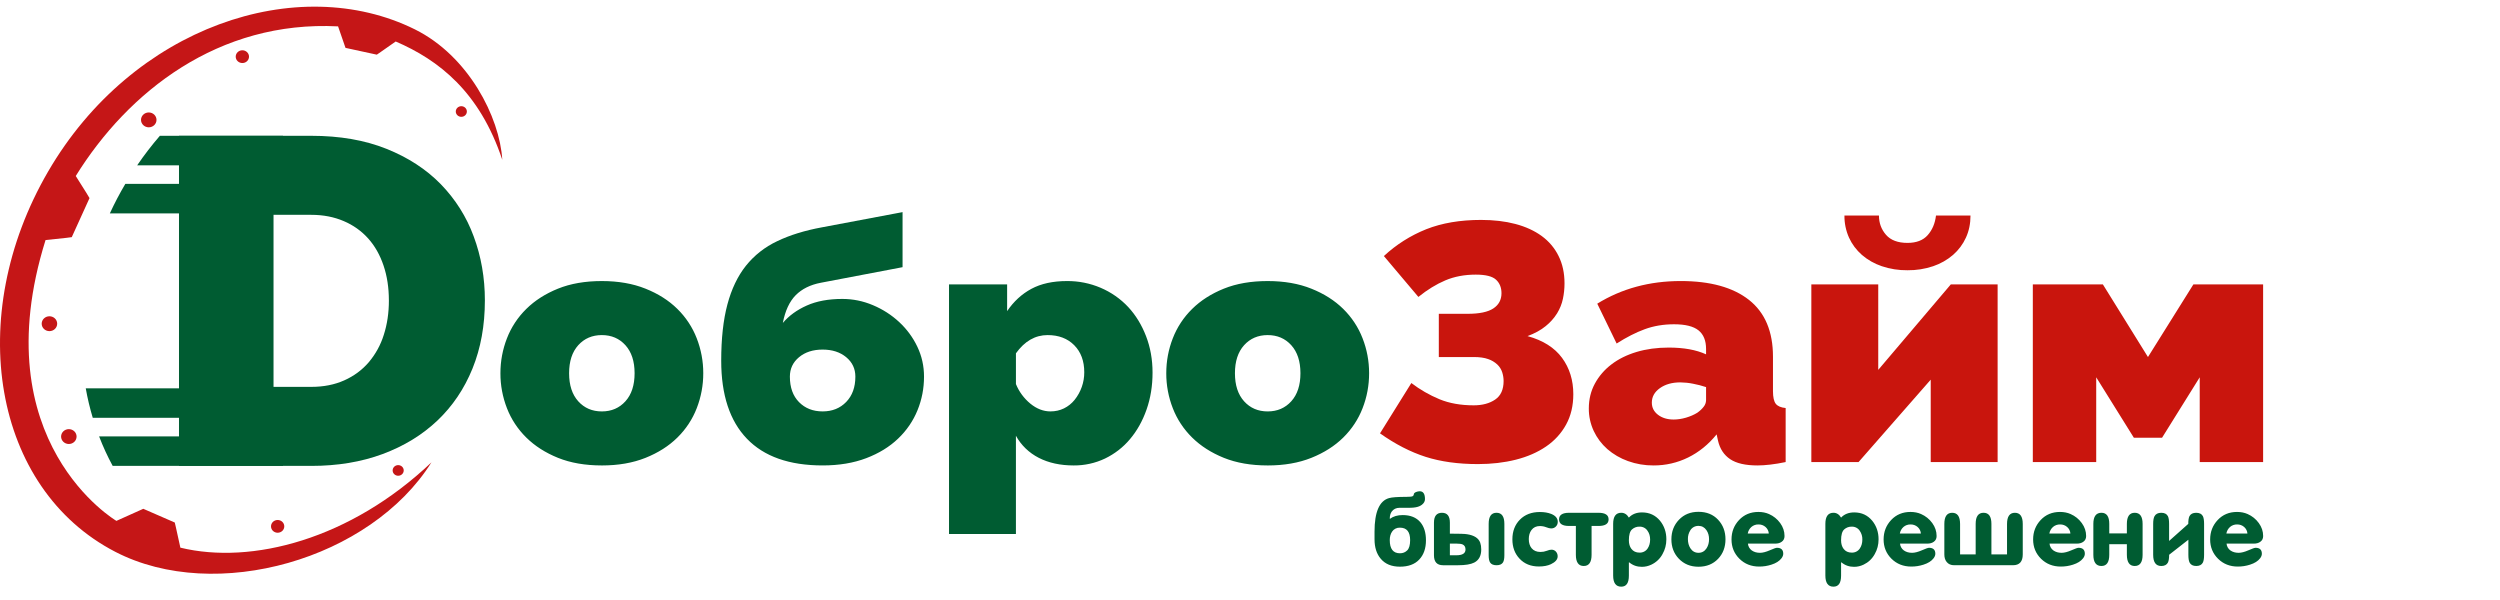
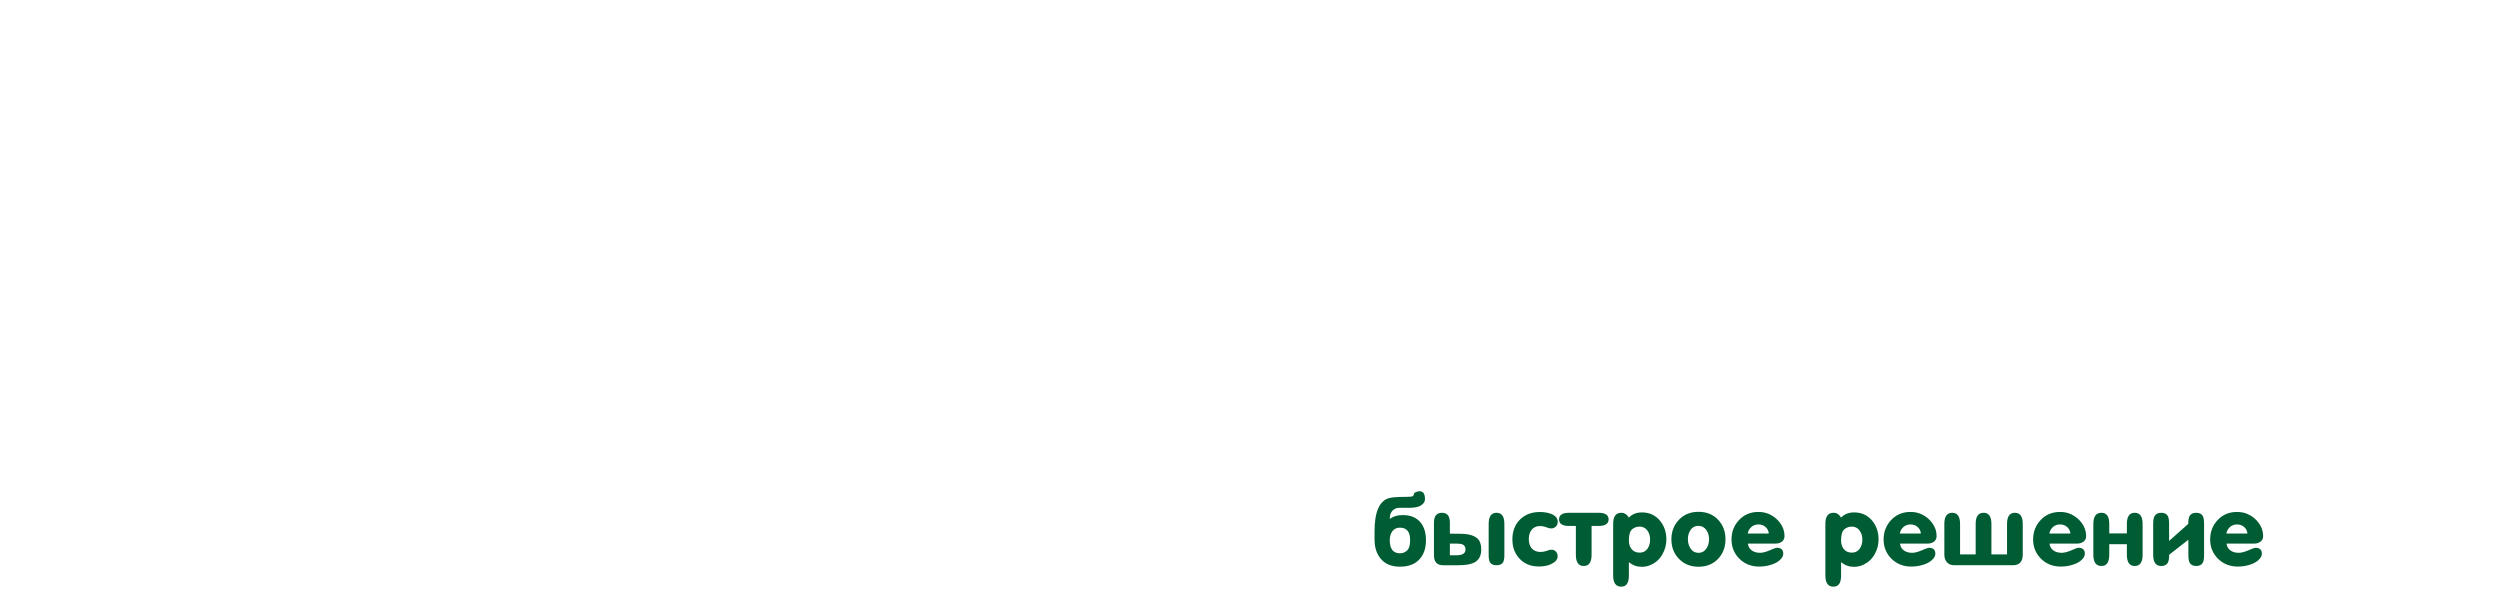
<svg xmlns="http://www.w3.org/2000/svg" width="375" height="90" viewBox="0 0 375 90" fill="none">
  <g clip-path="url(#clip0_915_535)">
-     <path fill-rule="evenodd" clip-rule="evenodd" d="M62.239 4.409C70.257 8.384 74.951 17.55 75.344 23.97C71.929 13.729 65.786 8.995 59.355 6.224C57.124 7.797 56.521 8.199 56.521 8.199L51.825 7.181C51.825 7.181 51.574 6.43 50.711 3.956C32.765 3.037 19.21 13.755 11.362 26.4C12.892 28.771 13.426 29.717 13.426 29.717L10.765 35.573C10.765 35.573 9.815 35.72 6.832 36.008C-2.65 66.335 17.461 78.131 17.461 78.131L21.494 76.32L26.216 78.379C26.216 78.379 26.395 79.091 27.055 82.149C37.755 84.748 52.56 80.898 64.723 69.347C55.601 83.885 32.372 90.561 17.312 82.782C-1.058 73.293 -5.436 47.505 7.206 25.748C19.852 3.994 44.657 -4.303 62.239 4.409Z" fill="#C51617" />
-     <path fill-rule="evenodd" clip-rule="evenodd" d="M36.311 7.543C36.445 7.537 36.58 7.558 36.706 7.603C36.832 7.649 36.947 7.718 37.044 7.808C37.141 7.897 37.219 8.004 37.271 8.123C37.324 8.242 37.352 8.37 37.352 8.499C37.352 8.628 37.324 8.756 37.271 8.875C37.219 8.994 37.141 9.101 37.044 9.19C36.947 9.28 36.832 9.349 36.706 9.395C36.58 9.44 36.445 9.461 36.311 9.455C36.054 9.444 35.812 9.339 35.634 9.161C35.456 8.983 35.357 8.746 35.357 8.499C35.357 8.252 35.456 8.015 35.634 7.837C35.812 7.659 36.054 7.554 36.311 7.543ZM41.647 77.998C41.911 77.998 42.165 78.099 42.352 78.278C42.538 78.458 42.643 78.701 42.643 78.954C42.643 79.208 42.538 79.451 42.352 79.631C42.165 79.81 41.911 79.911 41.647 79.911C41.383 79.911 41.129 79.81 40.942 79.631C40.755 79.451 40.651 79.208 40.651 78.954C40.651 78.701 40.755 78.458 40.942 78.278C41.129 78.099 41.383 77.998 41.647 77.998ZM22.314 16.868C22.622 16.868 22.918 16.986 23.136 17.195C23.353 17.404 23.476 17.687 23.476 17.983C23.476 18.279 23.353 18.562 23.136 18.771C22.918 18.98 22.622 19.098 22.314 19.098C22.006 19.098 21.711 18.98 21.493 18.771C21.275 18.562 21.152 18.279 21.152 17.983C21.152 17.687 21.275 17.404 21.493 17.195C21.711 16.986 22.006 16.868 22.314 16.868ZM7.415 47.44C7.723 47.44 8.019 47.557 8.237 47.766C8.455 47.976 8.577 48.259 8.577 48.555C8.577 48.851 8.455 49.135 8.237 49.344C8.019 49.553 7.723 49.671 7.415 49.671C7.106 49.671 6.811 49.553 6.593 49.344C6.375 49.135 6.253 48.852 6.253 48.556C6.253 48.261 6.375 47.977 6.593 47.768C6.811 47.559 7.106 47.44 7.415 47.44ZM10.325 64.37C10.478 64.37 10.629 64.399 10.77 64.455C10.911 64.511 11.039 64.593 11.147 64.697C11.255 64.8 11.34 64.923 11.399 65.058C11.457 65.194 11.487 65.338 11.487 65.485C11.487 65.631 11.457 65.776 11.399 65.912C11.34 66.047 11.255 66.17 11.147 66.273C11.039 66.377 10.911 66.459 10.77 66.515C10.629 66.571 10.478 66.6 10.325 66.6C10.017 66.6 9.722 66.482 9.504 66.273C9.286 66.064 9.164 65.781 9.164 65.485C9.164 65.189 9.286 64.906 9.504 64.697C9.722 64.488 10.017 64.37 10.325 64.37ZM69.198 15.929C69.419 15.929 69.63 16.013 69.786 16.163C69.942 16.312 70.029 16.515 70.029 16.727C70.029 16.938 69.942 17.141 69.786 17.291C69.63 17.44 69.419 17.524 69.198 17.524C68.978 17.524 68.766 17.44 68.611 17.291C68.455 17.141 68.367 16.938 68.367 16.727C68.367 16.515 68.455 16.312 68.611 16.163C68.766 16.013 68.978 15.929 69.198 15.929ZM59.727 69.768C59.948 69.768 60.159 69.852 60.315 70.001C60.471 70.151 60.559 70.354 60.559 70.565C60.559 70.777 60.471 70.98 60.315 71.129C60.159 71.279 59.948 71.363 59.727 71.363C59.507 71.363 59.296 71.279 59.14 71.129C58.984 70.98 58.896 70.777 58.896 70.565C58.896 70.354 58.984 70.151 59.14 70.001C59.296 69.852 59.507 69.768 59.727 69.768Z" fill="#C51617" />
-     <path fill-rule="evenodd" clip-rule="evenodd" d="M26.849 69.887V20.37H46.701C50.964 20.37 54.723 21.022 57.97 22.323C61.219 23.625 63.933 25.39 66.113 27.623C68.311 29.881 69.995 32.553 71.058 35.47C72.172 38.467 72.732 41.663 72.732 45.058C72.732 48.824 72.112 52.23 70.877 55.277C69.641 58.322 67.883 60.926 65.605 63.088C63.325 65.247 60.586 66.922 57.388 68.109C54.188 69.293 50.626 69.885 46.699 69.885H26.847L26.849 69.887ZM58.331 45.059C58.331 43.153 58.066 41.409 57.53 39.829C56.997 38.248 56.236 36.9 55.24 35.783C54.236 34.659 52.981 33.765 51.569 33.168C50.114 32.541 48.49 32.225 46.697 32.225H41.029V58.03H46.701C48.542 58.03 50.191 57.703 51.644 57.053C53.099 56.402 54.322 55.494 55.318 54.334C56.342 53.117 57.107 51.719 57.571 50.22C58.081 48.639 58.334 46.919 58.334 45.058L58.331 45.059Z" fill="#005C32" />
-     <path fill-rule="evenodd" clip-rule="evenodd" d="M42.447 65.461H14.866C15.449 66.98 16.127 68.457 16.902 69.884H42.447V65.461ZM42.447 20.375H23.974C22.758 21.79 21.622 23.267 20.574 24.8H42.447V20.377V20.375ZM42.447 27.585H18.798C17.948 29.021 17.173 30.497 16.477 32.008H42.447V27.585ZM42.447 58.253H12.863C13.128 59.752 13.481 61.229 13.915 62.675H42.447V58.253ZM90.276 69.817C87.777 69.817 85.585 69.436 83.702 68.677C81.819 67.915 80.234 66.904 78.948 65.637C77.669 64.38 76.679 62.88 76.043 61.233C75.39 59.555 75.058 57.778 75.064 55.987C75.064 54.164 75.393 52.417 76.043 50.745C76.678 49.097 77.668 47.595 78.948 46.337C80.232 45.071 81.819 44.057 83.7 43.298C85.585 42.537 87.777 42.158 90.276 42.158C92.743 42.158 94.926 42.538 96.826 43.3C98.728 44.057 100.321 45.071 101.605 46.337C102.885 47.595 103.874 49.097 104.51 50.745C105.163 52.422 105.494 54.198 105.489 55.987C105.494 57.778 105.163 59.555 104.51 61.233C103.874 62.88 102.884 64.38 101.605 65.637C100.321 66.904 98.727 67.917 96.826 68.677C94.924 69.438 92.741 69.818 90.276 69.818V69.817ZM85.365 55.987C85.365 57.778 85.823 59.179 86.736 60.192C87.652 61.207 88.832 61.713 90.276 61.713C91.721 61.713 92.899 61.205 93.815 60.192C94.73 59.179 95.189 57.778 95.189 55.987C95.189 54.198 94.73 52.797 93.815 51.782C92.899 50.771 91.719 50.263 90.276 50.263C88.832 50.263 87.652 50.771 86.736 51.782C85.823 52.797 85.365 54.197 85.365 55.987ZM123.129 42.412C121.542 42.714 120.286 43.34 119.351 44.284C118.42 45.23 117.776 46.615 117.425 48.44C118.341 47.358 119.536 46.49 121.015 45.83C122.494 45.17 124.272 44.84 126.351 44.84C127.936 44.84 129.468 45.152 130.947 45.779C132.426 46.403 133.737 47.247 134.882 48.311C136.022 49.369 136.945 50.623 137.602 52.009C138.27 53.412 138.603 54.905 138.603 56.491C138.603 58.249 138.28 59.929 137.628 61.532C136.981 63.13 135.991 64.58 134.721 65.787C133.437 67.02 131.844 67.999 129.942 68.724C128.04 69.449 125.859 69.815 123.394 69.815C118.394 69.815 114.608 68.481 112.039 65.809C109.471 63.143 108.182 59.242 108.182 54.109C108.182 50.8 108.49 47.987 109.108 45.674C109.724 43.361 110.647 41.427 111.879 39.874C113.126 38.309 114.736 37.043 116.58 36.177C118.482 35.263 120.717 34.573 123.29 34.099L135.384 31.819V40.077L123.129 42.412ZM118.482 56.495C118.482 58.115 118.938 59.391 119.854 60.319C120.77 61.247 121.95 61.711 123.392 61.711C124.837 61.711 126.017 61.238 126.931 60.292C127.846 59.346 128.305 58.081 128.305 56.493C128.305 55.311 127.847 54.34 126.931 53.58C126.015 52.819 124.835 52.438 123.392 52.438C121.948 52.438 120.77 52.819 119.854 53.58C118.938 54.342 118.482 55.313 118.482 56.495ZM161.05 69.817C159.043 69.817 157.301 69.436 155.822 68.677C154.355 67.929 153.158 66.772 152.388 65.36V80.101H142.352V42.664H151.068V46.669C152.054 45.216 153.268 44.101 154.713 43.323C156.154 42.548 157.934 42.158 160.046 42.158C161.778 42.145 163.493 42.487 165.078 43.159C166.662 43.832 168.079 44.82 169.235 46.058C170.363 47.276 171.252 48.728 171.904 50.416C172.556 52.105 172.882 53.928 172.882 55.886C172.882 57.88 172.582 59.728 171.983 61.434C171.385 63.141 170.557 64.617 169.501 65.867C168.484 67.086 167.205 68.079 165.752 68.78C164.291 69.475 162.681 69.83 161.05 69.817ZM157.565 61.711C158.304 61.711 158.982 61.559 159.598 61.256C160.216 60.952 160.743 60.529 161.185 59.989C162.137 58.798 162.649 57.335 162.639 55.833C162.639 54.146 162.135 52.794 161.132 51.78C160.129 50.769 158.799 50.263 157.144 50.263C155.278 50.263 153.693 51.175 152.39 52.997V57.608C152.849 58.743 153.592 59.753 154.555 60.547C155.505 61.323 156.51 61.711 157.565 61.711ZM190.152 69.817C187.654 69.817 185.462 69.436 183.579 68.677C181.696 67.915 180.111 66.904 178.825 65.637C177.546 64.38 176.556 62.88 175.92 61.233C175.267 59.555 174.935 57.778 174.941 55.987C174.941 54.164 175.268 52.417 175.92 50.745C176.555 49.097 177.545 47.595 178.825 46.337C180.109 45.071 181.696 44.057 183.579 43.298C185.462 42.537 187.654 42.158 190.152 42.158C192.618 42.158 194.803 42.538 196.703 43.3C198.605 44.057 200.198 45.071 201.484 46.337C202.763 47.595 203.752 49.097 204.387 50.745C205.039 52.417 205.366 54.164 205.366 55.987C205.366 57.811 205.039 59.558 204.387 61.233C203.751 62.88 202.762 64.38 201.484 65.637C200.198 66.904 198.603 67.917 196.703 68.677C194.803 69.438 192.618 69.818 190.152 69.818V69.817ZM185.241 55.987C185.241 57.778 185.7 59.179 186.613 60.192C187.529 61.207 188.709 61.713 190.152 61.713C191.596 61.713 192.776 61.205 193.692 60.192C194.607 59.179 195.066 57.778 195.066 55.987C195.066 54.198 194.607 52.797 193.692 51.782C192.776 50.771 191.596 50.263 190.152 50.263C188.709 50.263 187.529 50.771 186.613 51.782C185.7 52.797 185.241 54.197 185.241 55.987Z" fill="#005C32" />
-     <path fill-rule="evenodd" clip-rule="evenodd" d="M207.583 38.409C209.421 36.694 211.58 35.327 213.946 34.38C216.289 33.454 219.028 32.988 222.159 32.988C224.06 32.988 225.778 33.191 227.308 33.595C228.84 34.001 230.151 34.6 231.243 35.393C232.328 36.178 233.198 37.205 233.778 38.384C234.377 39.58 234.677 40.958 234.677 42.511C234.677 43.289 234.598 44.057 234.437 44.817C234.28 45.578 233.989 46.303 233.568 46.993C233.113 47.724 232.532 48.375 231.851 48.92C231.13 49.511 230.221 50.008 229.131 50.415C231.455 51.057 233.179 52.146 234.309 53.682C235.434 55.219 235.997 57.035 235.997 59.128C235.997 60.85 235.637 62.371 234.915 63.687C234.198 64.998 233.166 66.127 231.904 66.98C230.618 67.857 229.105 68.517 227.361 68.956C225.62 69.394 223.727 69.613 221.685 69.613C218.727 69.613 216.113 69.251 213.841 68.526C211.57 67.797 209.29 66.625 207.001 65.002L211.702 57.455C212.993 58.441 214.414 59.259 215.928 59.888C217.407 60.495 219.113 60.799 221.051 60.799C222.354 60.799 223.429 60.511 224.273 59.937C225.117 59.364 225.54 58.436 225.54 57.153C225.539 56.705 225.467 56.26 225.329 55.833C225.187 55.392 224.932 54.992 224.588 54.669C224.197 54.308 223.73 54.031 223.217 53.859C222.654 53.656 221.931 53.555 221.051 53.555H215.822V47.071H220.153C221.916 47.071 223.198 46.8 224.009 46.259C224.819 45.719 225.223 44.96 225.223 43.981C225.223 43.136 224.949 42.46 224.405 41.955C223.859 41.447 222.847 41.193 221.368 41.193C219.677 41.193 218.155 41.482 216.799 42.056C215.444 42.631 214.096 43.457 212.758 44.539L207.583 38.409ZM248.041 69.816C246.725 69.827 245.418 69.604 244.186 69.159C243.046 68.752 241.997 68.141 241.095 67.359C240.233 66.597 239.541 65.675 239.061 64.649C238.564 63.582 238.312 62.425 238.323 61.256C238.323 59.906 238.623 58.671 239.222 57.559C239.825 56.438 240.672 55.453 241.704 54.671C242.76 53.859 244.019 53.234 245.48 52.795C246.94 52.355 248.551 52.136 250.313 52.136C252.567 52.136 254.433 52.474 255.91 53.151V52.34C255.91 51.09 255.532 50.16 254.775 49.553C254.017 48.944 252.795 48.641 251.105 48.641C249.52 48.641 248.06 48.888 246.721 49.377C245.383 49.866 243.974 50.584 242.495 51.528L239.59 45.551C243.253 43.289 247.425 42.156 252.11 42.156C256.545 42.156 259.962 43.104 262.355 44.992C264.75 46.886 265.946 49.721 265.946 53.504V58.67C265.946 59.581 266.089 60.216 266.369 60.571C266.65 60.926 267.141 61.136 267.848 61.205V69.309C267.039 69.479 266.272 69.604 265.549 69.69C264.829 69.775 264.185 69.816 263.622 69.816C261.826 69.816 260.462 69.505 259.529 68.879C258.596 68.252 257.988 67.333 257.706 66.117L257.495 65.156C256.263 66.674 254.837 67.83 253.218 68.624C251.617 69.415 249.841 69.824 248.041 69.816ZM251.05 62.929C251.649 62.929 252.266 62.835 252.899 62.65C253.532 62.463 254.097 62.218 254.59 61.914C254.977 61.642 255.294 61.348 255.54 61.026C255.772 60.745 255.902 60.398 255.91 60.04V58.064C255.272 57.852 254.62 57.683 253.957 57.559C253.331 57.432 252.694 57.365 252.055 57.357C250.821 57.357 249.799 57.644 248.989 58.218C248.181 58.791 247.775 59.516 247.775 60.395C247.775 61.138 248.084 61.745 248.698 62.218C249.316 62.69 250.1 62.929 251.05 62.929ZM295.575 32.33C295.575 33.547 295.346 34.652 294.887 35.649C294.442 36.631 293.785 37.511 292.961 38.232C292.092 38.981 291.078 39.558 289.976 39.93C288.738 40.347 287.433 40.553 286.121 40.537C284.809 40.553 283.504 40.347 282.266 39.93C281.164 39.559 280.149 38.982 279.281 38.232C278.457 37.51 277.8 36.63 277.353 35.649C276.885 34.601 276.651 33.47 276.667 32.33H281.843C281.843 33.445 282.194 34.407 282.898 35.218C283.603 36.03 284.678 36.434 286.121 36.434C287.458 36.434 288.471 36.046 289.156 35.268C289.844 34.491 290.258 33.512 290.399 32.332H295.575V32.33ZM281.737 55.48L292.619 42.663H299.643V69.309H289.608V56.951L278.779 69.313H271.701V42.663H281.737V55.48ZM322.195 53.555L329.008 42.662H339.467V69.309H329.958V56.594L324.307 65.662H320.081L314.432 56.594V69.311H304.923V42.663H315.433L322.195 53.555Z" fill="#C9150D" />
    <path fill-rule="evenodd" clip-rule="evenodd" d="M206.179 80.887V79.749C206.179 76.8 206.908 75.12 208.36 74.714C208.795 74.589 209.66 74.529 210.958 74.529C211.49 74.529 211.809 74.493 211.913 74.42C212.017 74.35 212.07 74.263 212.07 74.159C212.07 74.016 212.183 73.898 212.412 73.802C212.585 73.73 212.771 73.692 212.96 73.69C213.483 73.69 213.746 74.083 213.746 74.868C213.746 75.194 213.593 75.472 213.288 75.709C213.043 75.899 212.735 76.028 212.361 76.093C212.114 76.142 211.838 76.166 211.537 76.166H209.956C209.429 76.166 209.027 76.36 208.749 76.749C208.559 77.023 208.464 77.38 208.464 77.815H208.508C209.003 77.445 209.635 77.262 210.408 77.262C211.566 77.262 212.45 77.621 213.064 78.343C213.617 79.006 213.893 79.907 213.893 81.043C213.893 82.258 213.557 83.222 212.884 83.932C212.214 84.645 211.248 85.002 209.992 85.002C208.736 85.002 207.779 84.607 207.116 83.818C206.492 83.088 206.179 82.109 206.179 80.887ZM208.464 81.014C208.464 82.332 208.974 82.992 209.992 82.992C210.427 82.992 210.791 82.847 211.082 82.557C211.373 82.27 211.52 81.754 211.52 81.014C211.52 79.771 211.01 79.149 209.99 79.149C209.759 79.139 209.528 79.188 209.323 79.291C209.117 79.393 208.943 79.547 208.819 79.735C208.583 80.075 208.464 80.503 208.464 81.014ZM217.482 80.048C218.868 80.048 219.724 80.075 220.049 80.132C221.127 80.295 221.79 80.721 222.036 81.413C222.134 81.698 222.185 82.035 222.185 82.424C222.185 83.371 221.834 84.027 221.131 84.387C220.608 84.652 219.801 84.786 218.713 84.786H216.458C215.549 84.786 215.094 84.288 215.094 83.293V78.399C215.094 77.411 215.495 76.918 216.296 76.918C217.089 76.918 217.482 77.411 217.482 78.399V80.048ZM217.482 81.542V83.291H218.453C219.369 83.291 219.826 83.003 219.826 82.423C219.826 82.051 219.682 81.801 219.393 81.667C219.203 81.583 218.891 81.54 218.453 81.54L217.482 81.542ZM225.655 78.582V83.291C225.655 83.775 225.587 84.13 225.451 84.358C225.273 84.643 224.949 84.786 224.478 84.786C224.004 84.786 223.681 84.641 223.504 84.358C223.368 84.132 223.3 83.775 223.3 83.291V78.582C223.3 77.473 223.691 76.916 224.478 76.916C225.262 76.916 225.655 77.471 225.655 78.582ZM226.858 80.902C226.858 79.697 227.232 78.712 227.984 77.948C228.736 77.186 229.735 76.802 230.98 76.802C231.633 76.802 232.202 76.898 232.685 77.088C233.339 77.353 233.664 77.752 233.664 78.283C233.664 78.558 233.571 78.79 233.382 78.981C233.291 79.074 233.181 79.147 233.058 79.196C232.935 79.245 232.803 79.269 232.67 79.265C232.481 79.265 232.238 79.205 231.937 79.088C231.634 78.968 231.308 78.907 230.98 78.908C230.436 78.908 230.015 79.108 229.72 79.506C229.45 79.869 229.319 80.318 229.319 80.858C229.319 81.427 229.457 81.882 229.735 82.225C230.05 82.606 230.494 82.794 231.069 82.794C231.405 82.794 231.716 82.736 232.004 82.624C232.291 82.51 232.527 82.453 232.716 82.453C232.844 82.45 232.971 82.474 233.088 82.524C233.206 82.574 233.309 82.649 233.392 82.743C233.565 82.941 233.656 83.192 233.649 83.45C233.649 83.914 233.313 84.308 232.642 84.628C232.157 84.857 231.554 84.973 230.832 84.973C229.625 84.973 228.656 84.579 227.924 83.791C227.211 83.03 226.858 82.067 226.858 80.902ZM236.38 78.894H235.356C234.359 78.894 233.858 78.566 233.858 77.906C233.858 77.248 234.359 76.918 235.356 76.918H239.776C240.785 76.918 241.289 77.248 241.289 77.906C241.289 78.566 240.783 78.894 239.767 78.894H238.737V83.22C238.737 84.338 238.345 84.898 237.561 84.898C236.773 84.898 236.38 84.337 236.38 83.22V78.894ZM244.391 84.358H244.331V86.348C244.331 87.45 243.951 88 243.188 88C242.379 88 241.973 87.441 241.973 86.321V78.582C241.973 77.473 242.379 76.916 243.188 76.916C243.664 76.916 244.045 77.159 244.331 77.641C244.816 77.121 245.473 76.862 246.304 76.862C247.411 76.862 248.31 77.279 249.004 78.112C249.636 78.89 249.954 79.82 249.954 80.9C249.954 81.707 249.759 82.446 249.374 83.119C249.008 83.804 248.421 84.359 247.7 84.699C247.243 84.917 246.769 85.025 246.274 85.025C245.553 85.025 244.924 84.804 244.391 84.358ZM244.331 81.041C244.331 81.565 244.455 81.991 244.704 82.323C244.992 82.704 245.4 82.894 245.925 82.894C246.168 82.902 246.409 82.848 246.624 82.738C246.838 82.628 247.019 82.465 247.147 82.267C247.396 81.897 247.519 81.451 247.519 80.931C247.519 80.418 247.39 79.981 247.13 79.62C247.004 79.423 246.827 79.262 246.615 79.152C246.403 79.042 246.165 78.988 245.925 78.995C245.507 78.987 245.103 79.137 244.799 79.412C244.487 79.695 244.331 80.235 244.331 81.041ZM250.709 80.9C250.709 79.733 251.087 78.754 251.843 77.962C252.6 77.17 253.577 76.773 254.772 76.773C255.989 76.773 256.967 77.166 257.709 77.955C258.452 78.743 258.822 79.724 258.822 80.9C258.822 82.066 258.456 83.039 257.723 83.815C256.963 84.612 255.979 85.011 254.772 85.011C253.575 85.011 252.591 84.608 251.82 83.802C251.079 83.026 250.709 82.056 250.709 80.9ZM253.186 80.873C253.186 81.395 253.308 81.848 253.556 82.238C253.852 82.694 254.258 82.921 254.772 82.921C255.286 82.921 255.692 82.694 255.989 82.238C256.236 81.85 256.359 81.395 256.359 80.873C256.359 80.36 256.231 79.914 255.974 79.533C255.675 79.098 255.277 78.881 254.772 78.881C254.527 78.877 254.286 78.935 254.072 79.049C253.858 79.164 253.68 79.331 253.556 79.533C253.299 79.936 253.171 80.401 253.186 80.873ZM262.19 81.542C262.204 81.742 262.263 81.938 262.362 82.114C262.462 82.291 262.6 82.445 262.768 82.566C263.104 82.803 263.514 82.921 263.999 82.921C264.404 82.921 264.893 82.794 265.467 82.544C266.039 82.294 266.398 82.169 266.534 82.169C267.167 82.169 267.486 82.466 267.486 83.064C267.486 83.293 267.394 83.519 267.218 83.748C266.901 84.164 266.396 84.483 265.705 84.701C265.117 84.891 264.501 84.987 263.88 84.985C262.692 84.985 261.704 84.594 260.913 83.813C260.123 83.028 259.727 82.064 259.727 80.916C259.727 79.778 260.105 78.807 260.86 78C261.619 77.194 262.585 76.791 263.761 76.791C264.345 76.791 264.874 76.896 265.348 77.105C266.03 77.407 266.589 77.857 267.026 78.455C267.46 79.053 267.679 79.704 267.679 80.405C267.679 80.786 267.535 81.074 267.248 81.272C267.001 81.453 266.674 81.543 266.27 81.543L262.19 81.542ZM262.16 80.034H265.32C265.297 79.659 265.123 79.306 264.836 79.052C264.548 78.797 264.168 78.659 263.777 78.667C263.383 78.656 263 78.791 262.707 79.044C262.416 79.307 262.223 79.655 262.16 80.034ZM276.222 84.358H276.162V86.348C276.162 87.45 275.782 88 275.019 88C274.211 88 273.805 87.441 273.805 86.321V78.582C273.805 77.473 274.211 76.916 275.019 76.916C275.495 76.916 275.875 77.159 276.162 77.641C276.647 77.121 277.305 76.862 278.136 76.862C279.243 76.862 280.142 77.279 280.835 78.112C281.468 78.89 281.785 79.82 281.785 80.9C281.785 81.707 281.593 82.446 281.207 83.119C280.811 83.831 280.253 84.356 279.532 84.699C279.077 84.917 278.601 85.025 278.108 85.025C277.384 85.025 276.755 84.804 276.222 84.358ZM276.162 81.041C276.162 81.565 276.287 81.991 276.536 82.323C276.823 82.704 277.231 82.894 277.756 82.894C277.999 82.902 278.241 82.848 278.455 82.738C278.67 82.628 278.85 82.465 278.978 82.267C279.228 81.897 279.352 81.451 279.352 80.931C279.367 80.466 279.231 80.008 278.963 79.62C278.837 79.423 278.659 79.262 278.447 79.152C278.235 79.042 277.997 78.988 277.756 78.995C277.339 78.988 276.935 79.137 276.63 79.412C276.321 79.695 276.162 80.235 276.162 81.041ZM285.004 81.542C285.018 81.742 285.077 81.938 285.176 82.114C285.276 82.291 285.414 82.445 285.582 82.566C285.918 82.803 286.328 82.921 286.813 82.921C287.218 82.921 287.707 82.794 288.281 82.544C288.853 82.294 289.21 82.169 289.348 82.169C289.981 82.169 290.299 82.466 290.299 83.064C290.299 83.293 290.208 83.519 290.032 83.748C289.715 84.164 289.21 84.483 288.519 84.701C287.931 84.891 287.315 84.987 286.694 84.985C285.506 84.985 284.518 84.594 283.725 83.813C282.936 83.028 282.541 82.064 282.541 80.916C282.541 79.778 282.919 78.807 283.674 78C284.432 77.194 285.399 76.791 286.575 76.791C287.157 76.791 287.688 76.896 288.162 77.105C288.844 77.407 289.403 77.857 289.838 78.455C290.272 79.053 290.491 79.704 290.491 80.405C290.491 80.786 290.346 81.074 290.06 81.272C289.813 81.453 289.486 81.543 289.08 81.543L285.004 81.542ZM284.974 80.034H288.134C288.11 79.659 287.936 79.307 287.649 79.053C287.361 78.798 286.982 78.66 286.591 78.667C286.197 78.656 285.814 78.791 285.521 79.044C285.23 79.307 285.037 79.655 284.974 80.034ZM294.008 83.162H296.35V78.582C296.35 77.473 296.745 76.916 297.531 76.916C298.319 76.916 298.712 77.473 298.712 78.584V83.162H301.054V78.595C301.054 77.476 301.449 76.918 302.234 76.918C303.022 76.918 303.413 77.476 303.413 78.596V83.162C303.413 84.242 302.924 84.784 301.947 84.784H293.117C292.633 84.784 292.265 84.621 292.008 84.302C291.77 84.016 291.651 83.639 291.651 83.162V78.595C291.651 77.476 292.044 76.918 292.831 76.918C293.617 76.918 294.012 77.476 294.012 78.596V83.162H294.008ZM307.431 81.542C307.445 81.742 307.504 81.938 307.603 82.114C307.703 82.291 307.841 82.445 308.009 82.566C308.345 82.803 308.757 82.921 309.24 82.921C309.646 82.921 310.136 82.794 310.71 82.544C311.282 82.294 311.637 82.169 311.775 82.169C312.408 82.169 312.725 82.466 312.725 83.064C312.725 83.293 312.636 83.519 312.459 83.748C312.142 84.164 311.637 84.483 310.946 84.701C310.359 84.89 309.743 84.987 309.123 84.985C307.935 84.985 306.947 84.594 306.154 83.813C305.364 83.028 304.968 82.064 304.968 80.916C304.968 79.778 305.347 78.807 306.103 78C306.86 77.194 307.827 76.791 309.004 76.791C309.586 76.791 310.117 76.896 310.589 77.105C311.273 77.407 311.832 77.857 312.266 78.455C312.703 79.053 312.92 79.704 312.92 80.405C312.92 80.786 312.776 81.074 312.489 81.272C312.242 81.453 311.917 81.543 311.511 81.543L307.431 81.542ZM307.401 80.034H310.561C310.538 79.659 310.364 79.306 310.076 79.052C309.789 78.797 309.409 78.659 309.017 78.667C308.624 78.656 308.242 78.791 307.95 79.044C307.657 79.306 307.464 79.654 307.401 80.034ZM316.39 81.625V83.213C316.39 84.337 316.001 84.898 315.217 84.898C314.408 84.898 314.002 84.337 314.002 83.216V78.584C314.002 77.473 314.408 76.916 315.217 76.916C315.999 76.916 316.39 77.473 316.39 78.584V80.005H319.03V78.582C319.03 77.473 319.425 76.916 320.209 76.916C320.997 76.916 321.39 77.473 321.39 78.584V83.216C321.39 84.338 320.997 84.898 320.209 84.898C319.425 84.898 319.03 84.337 319.03 83.213V81.625H316.39ZM325.364 81.143L328.241 78.582C328.241 78.051 328.301 77.665 328.418 77.429C328.598 77.088 328.934 76.918 329.429 76.918C329.922 76.918 330.26 77.088 330.435 77.429C330.554 77.668 330.613 78.053 330.613 78.585V83.218C330.613 83.749 330.554 84.132 330.435 84.373C330.26 84.724 329.927 84.898 329.434 84.898C328.943 84.898 328.609 84.724 328.433 84.371C328.316 84.132 328.256 83.748 328.256 83.213V80.958L325.371 83.213C325.371 83.738 325.313 84.123 325.194 84.371C325.012 84.723 324.682 84.9 324.195 84.9C323.38 84.9 322.976 84.338 322.976 83.218V78.585C322.976 78.074 323.039 77.694 323.169 77.444C323.356 77.094 323.698 76.918 324.193 76.918C324.676 76.918 325.009 77.088 325.186 77.429C325.305 77.665 325.364 78.051 325.364 78.582V81.143ZM333.983 81.542C333.997 81.742 334.056 81.938 334.156 82.114C334.255 82.291 334.394 82.445 334.561 82.566C334.899 82.803 335.309 82.921 335.792 82.921C336.198 82.921 336.688 82.794 337.262 82.544C337.834 82.294 338.191 82.169 338.329 82.169C338.962 82.169 339.279 82.466 339.279 83.064C339.279 83.293 339.189 83.519 339.013 83.748C338.696 84.164 338.191 84.483 337.498 84.701C336.911 84.891 336.295 84.987 335.675 84.985C334.487 84.985 333.499 84.594 332.708 83.813C331.918 83.028 331.522 82.064 331.522 80.916C331.522 79.778 331.899 78.807 332.655 78C333.412 77.194 334.379 76.791 335.556 76.791C336.14 76.791 336.669 76.896 337.143 77.105C337.825 77.407 338.384 77.857 338.818 78.455C339.255 79.053 339.472 79.704 339.472 80.405C339.472 80.786 339.328 81.074 339.041 81.272C338.794 81.453 338.467 81.543 338.063 81.543L333.983 81.542ZM333.954 80.034H337.113C337.09 79.659 336.917 79.307 336.629 79.052C336.342 78.797 335.963 78.659 335.571 78.667C335.178 78.656 334.796 78.791 334.504 79.044C334.211 79.306 334.017 79.654 333.954 80.034Z" fill="#005C32" />
  </g>
  <defs>
    <clipPath id="clip0_915_535">
      <rect width="340" height="87" fill="white" transform="translate(0 1)" />
    </clipPath>
  </defs>
</svg>